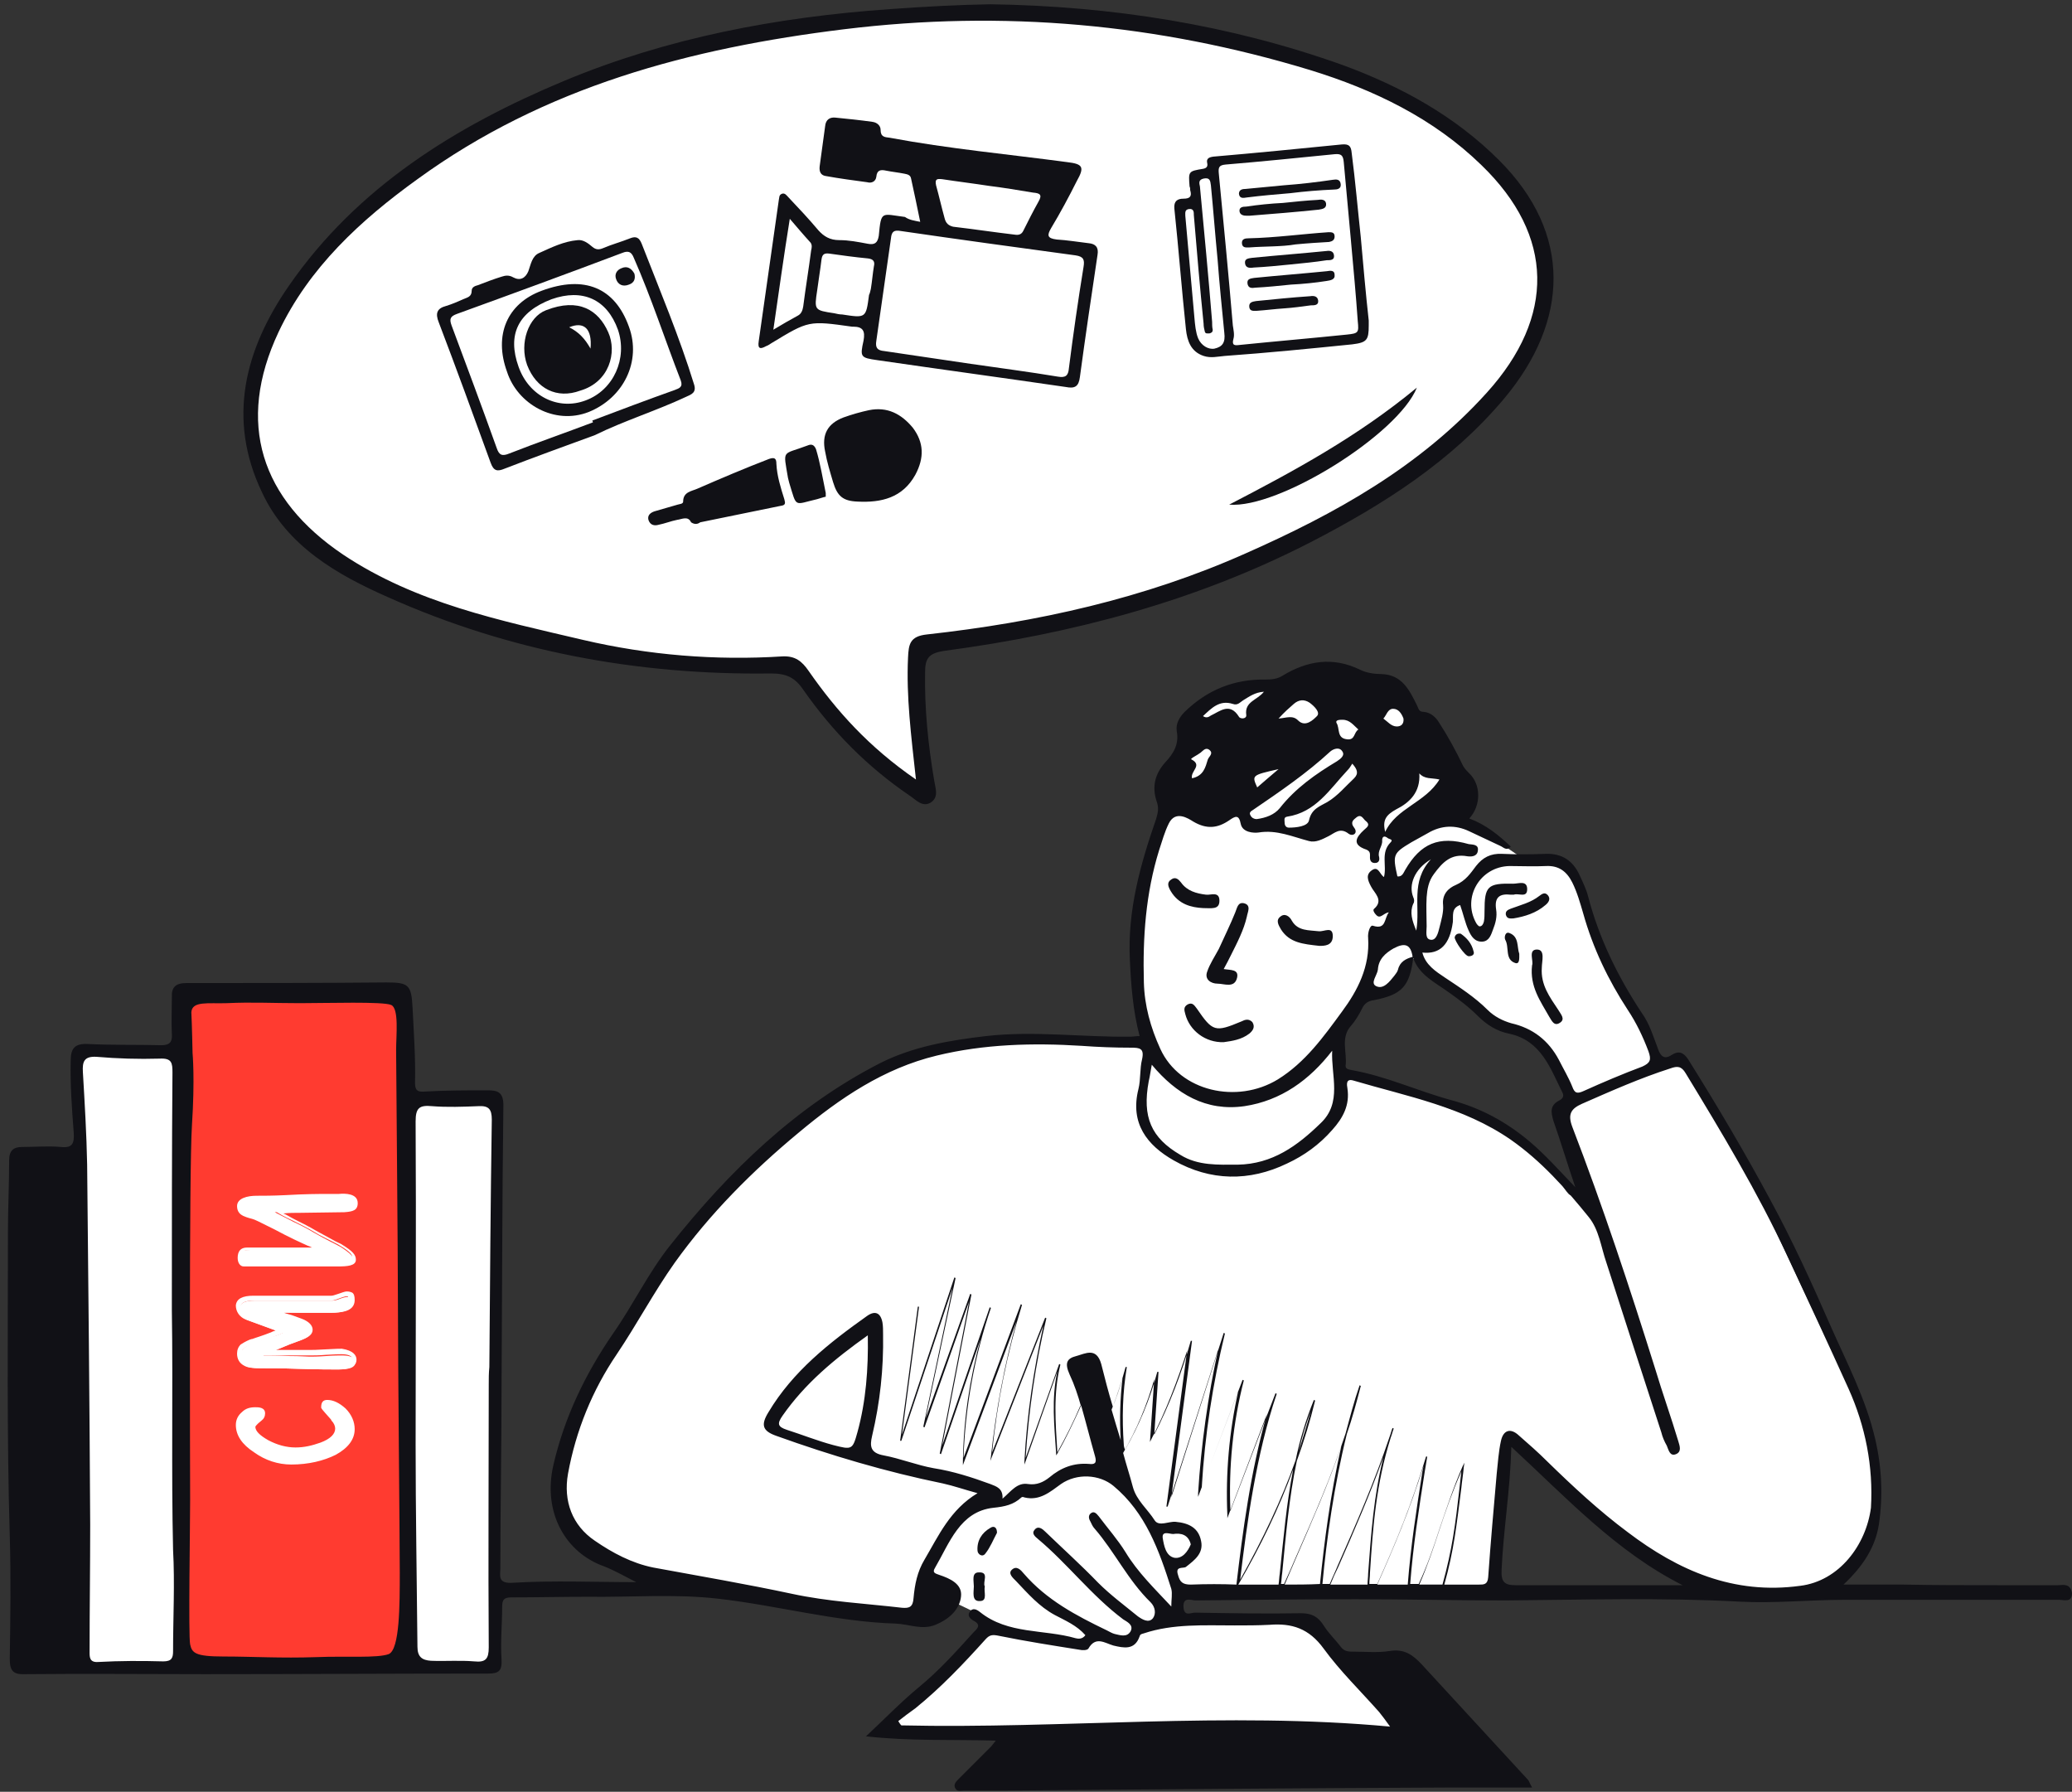
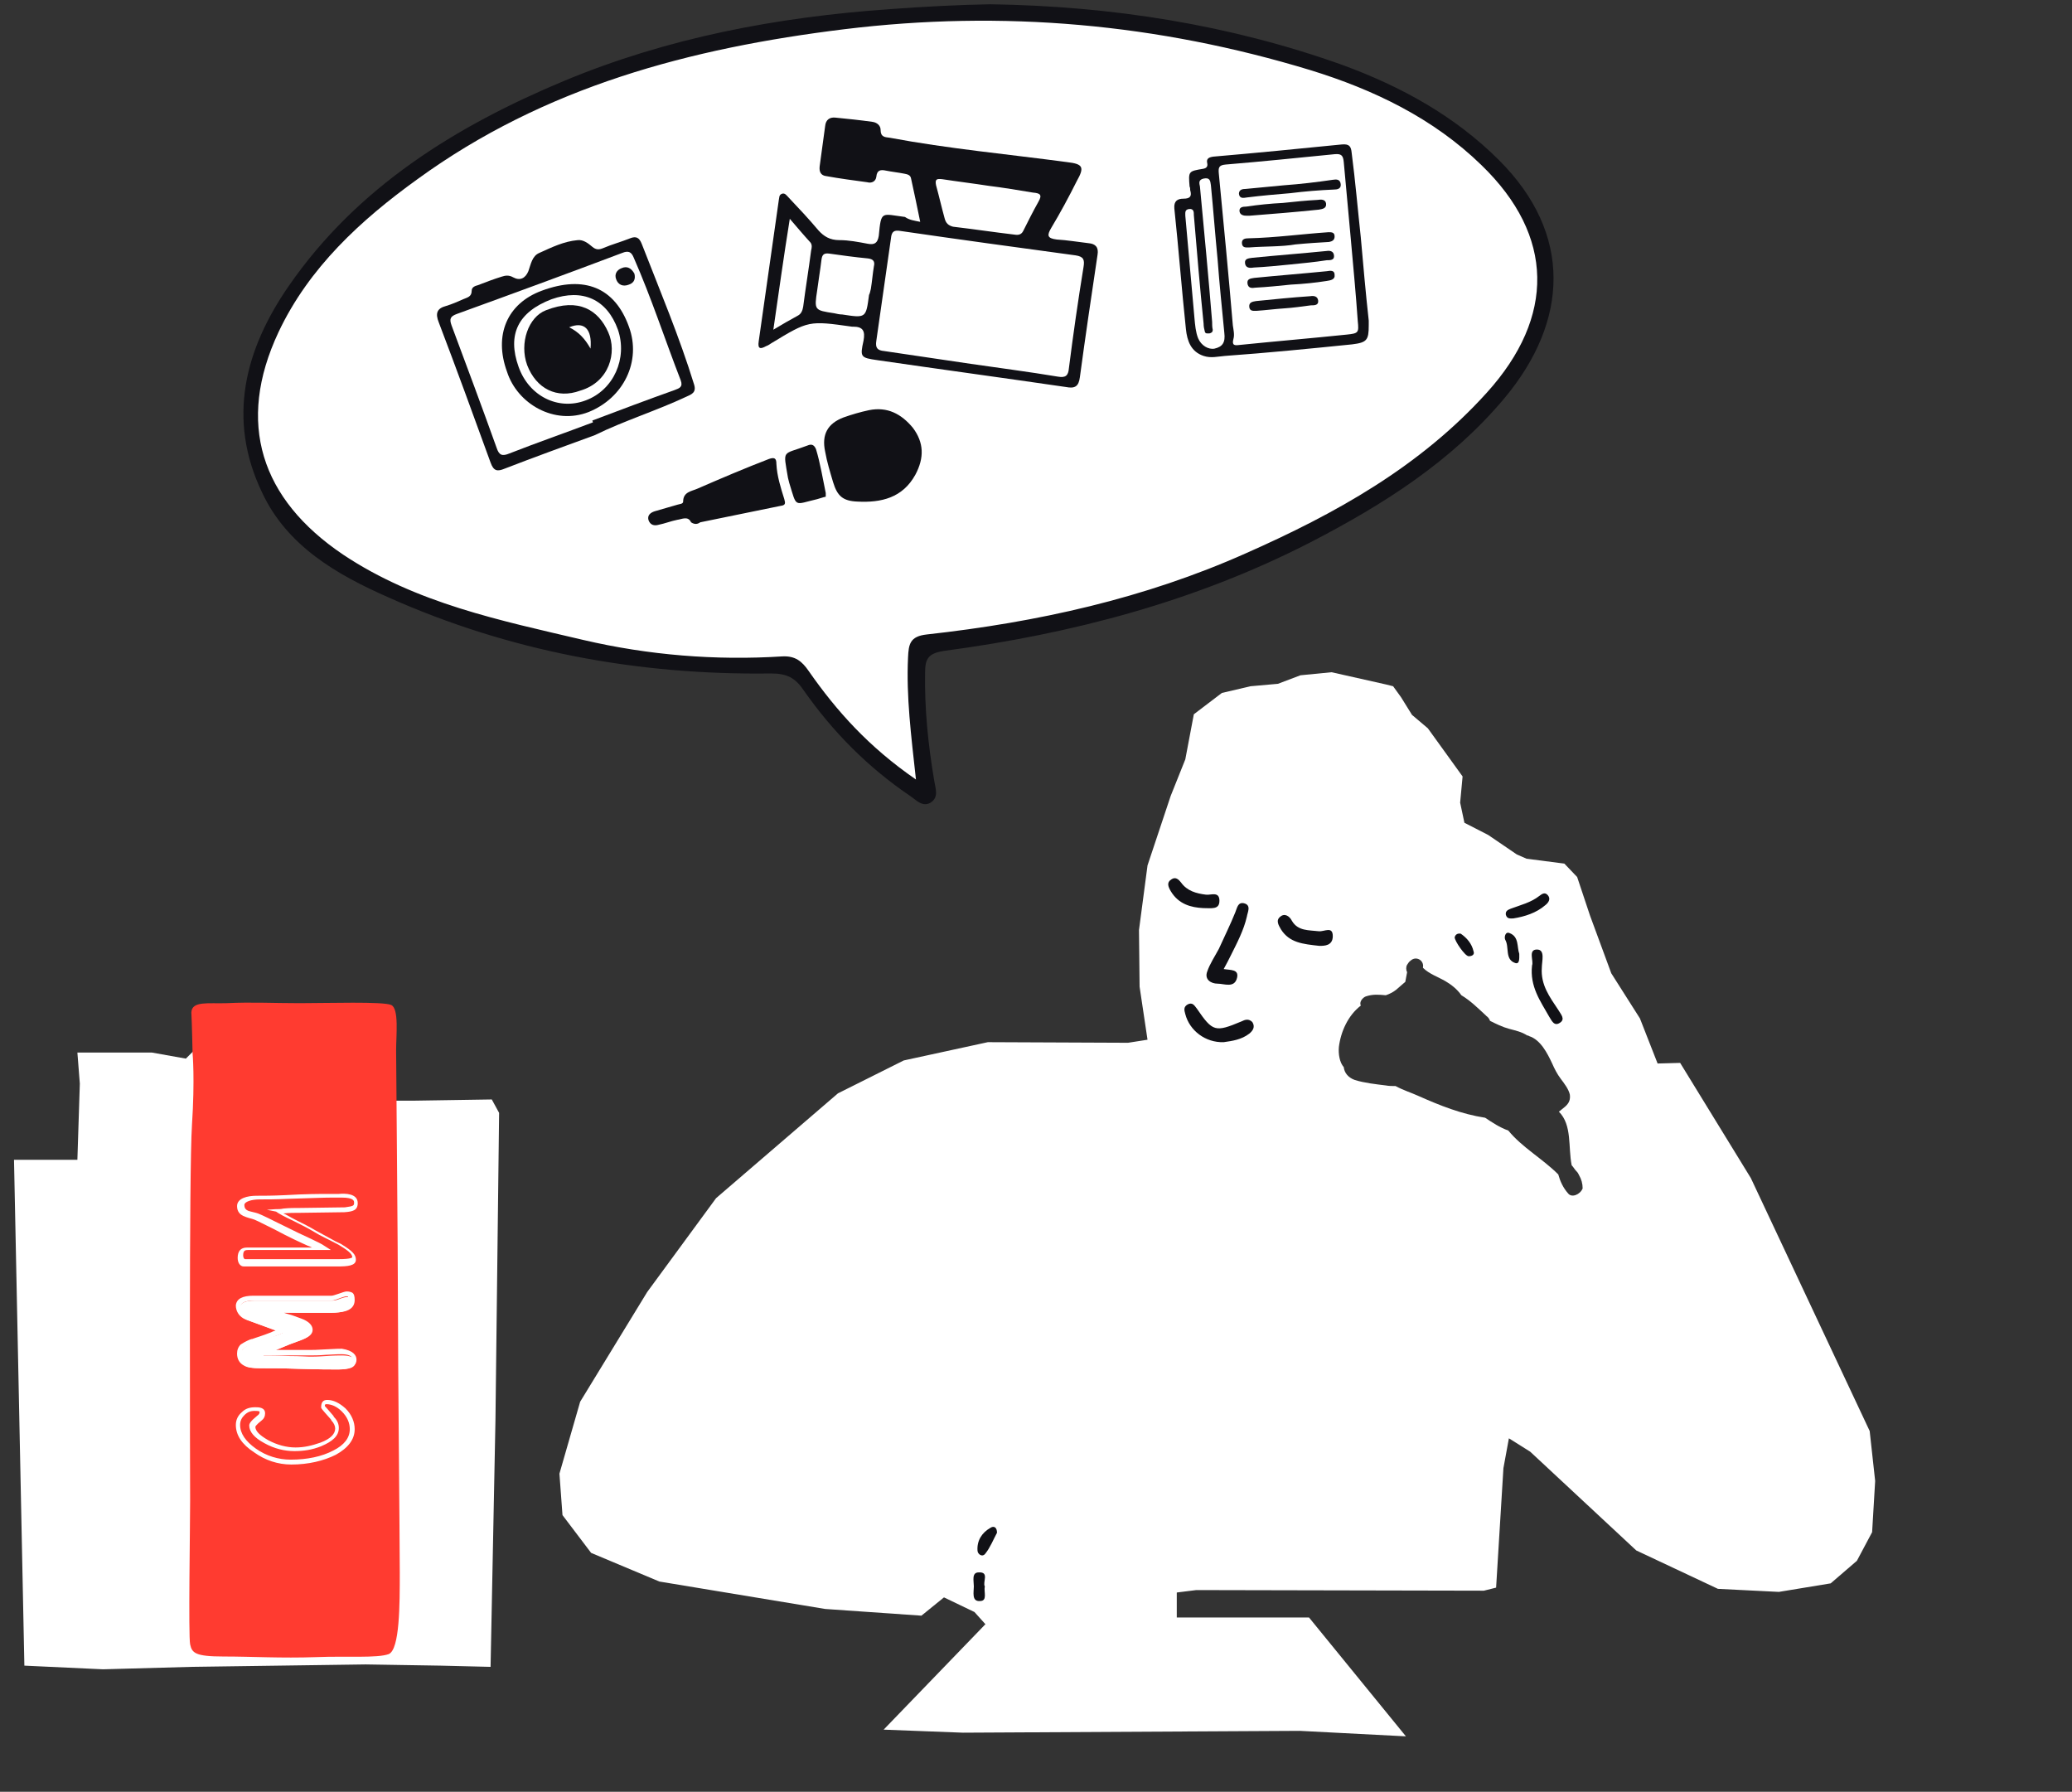
<svg xmlns="http://www.w3.org/2000/svg" height="294" viewBox="0 0 340 294" width="340">
  <rect x="0" y="0" width="340" height="294" fill="#333333" stroke="none" />
  <g fill="none" transform="translate(1)">
    <g fill="#fff">
      <path d="m129.1 3.5 18-.9 12.8-.6 18.1.4 24.9 3.9 15.4 4.7 12.8 5.8 10.8 8 6.7 8.7 3.2 5.1.6 8.1-1.6 8.5-7.3 11.2-8.5 6.9-15.4 10.9-20.5 9.6-21.9 7-23 4.1-4.4 1.4-.4 4.9.8 13.6.4 4.7-5.9-3.1-10.8-11.3-4.8-6.3-17.1-.6-18.8-2.1-21.8-5.9-15-7.5-9.5-7.5-6.1-9.5-.8-10.8 3.6-12.3 5.7-8.8 14-13.8 11.6-7.3 18.3-8.9 11.7-4.5 18.7-4.4z" />
      <path d="m1.3 190.3 1.7 83 12.9.6 14.5-.4 28.6-.4 12.3.2 8.2.2.8-40.4.6-50.5-1.2-2.2-12.8.2h-5.5l-12.6-15-15 3.8-4.3 4.3-5.6-1h-12.2l.4 5.1-.4 12.5z" />
      <path d="m305.8 234.8-19.5-41.5-11.6-18.9-3.7.1-2.9-7.4-4.7-7.4-3.5-9.5-2.1-6.3-2.1-2.2-6.2-.8-1.6-.7-4.7-3.2-3.9-2-.7-3.3.4-4.3-5.7-7.9-2.6-2.2-1.8-2.9-1.3-1.8-1.2-.3-8.9-2-5.1.5-3.7 1.4-4.5.4-4.7 1.1-4.6 3.5-1.4 7.4-2.4 6-3.8 11.4-1.4 10.6.1 9.3 1.3 8.7-3.2.5-23-.1-13.8 3-10.8 5.4-20 17.2-11.3 15.4-11 18-3.4 11.8.5 6.8 4.7 6.2 11.2 4.7 27.2 4.5 15.8 1.1 3.7-3 5 2.4 1.8 2-16.7 17.3 13 .5 55.3-.3 17.4.9-15.9-19.5h-21.7v-4.1l3.2-.4 47.2.1 2-.5 1.2-19.6.9-4.9 3.5 2.2 17.4 16.2 13.4 6.3 10 .5 8.5-1.4 4.3-3.7 2.5-4.7.5-8.4zm-49.5-39c-.8-.9-1.3-2-1.6-3.1-2.6-2.6-5.9-4.4-8.2-7.2-1.4-.5-2.6-1.3-3.8-2.1-3.9-.6-7.4-2-11-3.6-1.1-.5-2.4-.9-3.7-1.6-.5 0-1.1 0-1.6-.1-1.6-.2-3.5-.4-5.1-.9-1.1-.4-1.7-1.2-1.8-2.1-.7-.8-.9-2.2-.8-3.3.3-2.5 1.5-5.2 3.6-6.8-.3-.6.3-1.3.8-1.5 1.2-.4 2.1-.3 3.3-.2.6-.2 1.2-.5 1.7-.9s1-.9 1.5-1.3c.1-.5.2-1.1.3-1.6-.2-.3-.2-.9 0-1.2s.3-.5.6-.7c.9-.8 2.2 0 2 1.1v.1c1 1 2.5 1.5 3.7 2.2 1 .6 1.9 1.3 2.6 2.3 1.5.9 2.7 2.1 4 3.3 0 0 .1.1.1.1.3.2.5.5.6.8 1 .5 2 1 3.1 1.3s2.1.5 3 1.1c.1 0 .2 0 .3.1 1.9.6 3 2.8 3.8 4.5.4.9.8 1.7 1.4 2.5s1.3 1.7 1.5 2.6c.1.8-.1 1.4-.8 2-.4.3-.7.6-1 .8 2.2 2.2 1.5 5.8 2.1 8.8.3.3.5.7.8 1 0 0 0 0 .1.1s.2.3.3.5c.4.7.6 1.4.6 2.2-.4 1-1.8 1.6-2.4.8z" />
    </g>
    <g fill="#111116">
      <path d="m62.7 98c19.9 8.9 41 12.8 62.8 12.5 2.6 0 4 .7 5.4 2.8 4.7 6.7 10.4 12.5 17.3 17.2 1.1.7 2.1 2 3.5 1.2 1.4-.9.8-2.3.6-3.6-1-5.9-1.6-11.8-1.5-17.7 0-2.3.5-3.2 3.1-3.6 21-2.8 41.2-8.1 60.1-17.8 12-6.2 23.2-13.3 31.9-23.7 10.5-12.6 11.2-26.9-.9-39-7.3-7.3-16.1-12.1-25.6-15.6-18.7-6.7-38.1-9.7-57.9-10-5.5.1-11 .4-16.5.8-18.5 1.3-36.5 4.7-53.5 11.8-17.7 7.4-33.9 17.4-45.1 33.6-7.2 10.4-10.2 21.8-4.4 33.9 4.1 8.8 12.3 13.5 20.7 17.2zm-18-43.5c5-10.6 13.5-18.4 22.8-25.1 20.9-15.2 44.8-21.5 70-24.6 26.1-3.2 51.5-.9 76.5 6.7 10.4 3.2 20.2 7.9 28.1 15.6 12 11.6 12.1 24.9.9 37.3-11 12.2-24.9 19.9-39.6 26.4-16.6 7.4-34.2 11.3-52.3 13.3-2.8.3-3 1.6-3.1 3.8-.3 6.4.5 12.7 1.3 20-7.7-5.3-13-11.2-17.6-17.8-1.1-1.6-2.2-2.5-4.3-2.4-11 .7-22-.2-32.7-2.7-13.6-3.2-27.4-6-39.4-14-13.5-9.1-17.6-21.6-10.6-36.5z" />
-       <path d="m231.5 63.6c-9.8 8.1-20.2 13.7-30.8 19.2 8.1.7 27.7-11.5 30.8-19.2zm105.2 196.5c-3.3 0-6.6 0-9.9 0-5.1 0-10.3 0-15.4-.1-3.1 0-6.2 0-9.9 0 3.2-3 5.2-6.1 5.8-9.8.7-4.7.5-9.4-.6-14.1-1.5-6.5-4.6-12.4-7.3-18.5-3.1-7.1-6.3-14.1-10-20.9-4.2-7.8-8.7-15.4-13.4-22.9-.8-1.2-1.6-1.4-2.7-.7-1.2.8-1.8.2-2.2-.9-.8-2.1-1.4-4.2-2.7-6-3.9-5.9-7-12.2-8.8-19.1-.3-1.2-.9-2.4-1.4-3.5-1.1-2.4-2.9-3.6-5.6-3.5-2.4.1-4.8.1-7.1 0-1.9-.1-3.2.6-4.3 2-.9 1.2-1.7 2.4-3.3 3.1-1.2.5-2.3 1.5-2.1 3.3.1 1.2-.3 2.5-.6 3.7-.2.8-.5 2.1-1.4 2-1-.1-.7-1.3-.7-2.2 0-1.6-.1-3.2 0-4.8.1-1.3.3-2.6 1.2-3.8 1.4-1.9 2.8-3.4 5.5-2.9.7.1 1.6 0 1.7-.9.2-1.1-.9-1-1.5-1.1-4.9-1.4-7.9-.1-10.4 4.2-.3.5-.5 1.2-1.3 1.1-.8-3.6-.7-3.8 2.3-5.6l2.7-1.5c2.2-1.3 4.5-1.4 6.8-.3 1.7.8 3.4 1.6 5.1 2.4.5.2 1 .9 1.7.1-2-1.9-4.1-3.6-6.8-4.6 2-2.2 1.9-5.6 0-7.4-.4-.4-.7-.7-1-1.2-1.2-2.5-2.5-4.9-4-7.2-.5-.8-1.3-1.6-2.5-1.7-.8 0-.8-.5-1.1-1.1-1.2-2.4-2.4-5-5.8-5.1-1.2 0-2.5-.2-3.5-.7-4.5-2.2-8.7-1.5-12.8 1-.8.5-1.7.6-2.7.6-5.2-.1-9.6 1.7-13.3 5.3-.9.9-1.5 2-1.3 3.2.4 2.2-.6 3.7-1.9 5.1-1.7 1.9-2.2 4-1.4 6.4.4 1.1.2 1.9-.1 2.9-2.6 7.5-4.7 15-4.3 23.1.2 4.2.5 8.3 1.6 12.5-.6 0-1.1.1-1.5.1-7.9.1-15.8-1-23.7-.1-6 .7-11.9 1.7-17.3 4.4-13.9 7.1-24.9 17.8-34.5 29.9-3.6 4.5-6.1 9.8-9.4 14.5-4.6 6.7-8 13.8-9.8 21.6-1.8 7.9 2.1 14.4 8.3 16.6 1.8.7 3.5 1.7 5.3 2.6-6.8 0-13.5-.3-20.2.1-2.6.2-2.1-1.2-2.1-2.3 0-9.9.2-19.8.2-29.7.1-15.5.1-30.9.3-46.4 0-2.2-1.1-2.4-2.6-2.4-3.4 0-6.8 0-10.2.2-1.2.1-1.7-.1-1.7-1.4.1-4.1-.2-8.2-.4-12.3-.2-3.8-.6-4.2-4.3-4.2-10.9.1-21.9.1-32.8.1-1.8 0-2.5.7-2.4 2.4 0 2-.1 4 0 6 .1 1.3-.4 1.8-1.7 1.8-4-.1-8.1 0-12.1-.2-2.1-.1-2.8.7-2.8 2.7-.1 4 .2 7.9.5 11.9.1 1.7-.2 2.5-2.1 2.3-2.1-.2-4.3 0-6.4 0-1.4 0-2.1.6-2.1 2.2 0 3.9-.2 7.9-.2 11.8 0 16.6-.2 33.2.3 49.8.2 6.7.1 13.5 0 20.2 0 2 .6 2.6 2.6 2.5 9.8-.1 19.5 0 29.3 0 15.5 0 31.1-.1 46.6-.1 1.7 0 2.3-.4 2.2-2.3-.2-2.9.1-5.8.1-8.7 0-1.1.3-1.5 1.5-1.5 4.2 0 8.3-.1 12.5-.1 7.1.1 14.2-.5 21.3.3 9.8 1.1 19.4 3.8 29.3 4.1 2.2.1 4.3 1.1 6.5.2s4-2.5 4.2-4.7c.2-2-1.8-2.9-3.6-3.5-.5-.2-1.2-.3-.7-1.1 2.4-4.1 4.1-9.3 9.6-9.9 1.9-.2 3.3-.5 4.6-1.7.1-.1.3-.1.5 0 2.5.6 4.2-.9 6-2.2 2.6-1.8 6.3-1.6 8.6.3 5.3 4.4 7.5 10.6 9.5 16.9.2.8 0 1.7 0 2.9-2.8-3-5.5-5.6-7.5-8.9-1.3-2.1-2.9-3.9-4.4-5.9-.4-.5-.8-.9-1.3-.5-.4.3-.4.8-.1 1.3.2.4.4.9.7 1.2 3.3 3.8 5.5 8.5 9.2 12.1.8.8.9 1.9.4 2.6-.7.9-1.8.2-2.5-.3-2.2-1.8-4.5-3.5-6.5-5.5-2.8-2.9-5.8-5.6-8.7-8.4-.4-.4-1.2-1.1-1.8-.2-.4.5.1 1 .6 1.4 4.9 4.1 8.8 9.3 14 13.2.6.4 1.8.9 1.2 2-.6 1-1.7.6-2.6.4-.4-.1-.9-.4-1.3-.6-5-2.4-9.9-5-13.6-9.3-.5-.6-1.2-1.4-2-.6-.6.6.2 1.3.7 1.8 2 2.1 3.8 4.2 6.4 5.6 1.7.9 3.6 1.7 5 3.3-.5.7-1.2.6-1.6.5-5.2-1.5-11.1-.6-15.7-4.3-.5-.4-1.2-.8-1.7 0-.4.6.1 1.1.6 1.4 1.6.8.4 1.5-.1 2.1-2.8 3.1-5.6 6.2-8.9 8.9-2.9 2.4-5.6 5.2-8.6 8 7.2.8 14.1.5 21.3.7-.5.6-.6.8-.8 1-1.8 1.8-3.6 3.6-5.4 5.4-.4.4-.8.9-.4 1.5.3.5.9.3 1.3.3h6.2c24.4-.2 48.7-.4 73.1-.5h14c-.5-.9-.5-1.1-.7-1.3-5.8-6.3-11.6-12.6-17.4-18.9-1.5-1.6-2.9-2.6-5.3-2.2-1.9.3-4 .1-5.9.1-.8 0-1.5 0-2.1-.8-.9-1.2-2-2.2-2.8-3.5-.9-1.4-1.9-2-3.7-2-5.8.1-11.6 0-17.4-.1-.7 0-1.8.7-1.9-.9-.1-1.8 1.3-1.1 2-1.1 8.8-.1 17.6-.2 26.4-.2 8.1 0 16.3.2 24.4.2 12.8-.1 25.7-.5 38.5.2 5.7.3 11.4-.3 17.1-.3h35.3c.8 0 2.1.5 2.1-1.1-.3-1.7-1.5-1.3-2.3-1.3zm-309.3 10.8c0 1.1-.2 1.7-1.6 1.7-3.6-.1-7.1-.1-10.7.1-1.4.1-1.4-.8-1.4-1.6 0-7 .1-13.9.1-20.9-.1-19.7-.3-39.4-.5-59.1-.1-5.1-.4-10.1-.7-15.2-.1-1.7.2-2.6 2.2-2.5 3.5.3 6.9.4 10.4.3 2-.1 2.1.7 2.1 2.3-.1 12.6-.1 25.2-.1 37.8v1.2c.2 13.1-.1 26.2.2 39.3.3 5.5 0 11.1 0 16.6zm51.8-43.7c0 14.4-.1 28.7 0 43.1 0 1.9-.5 2.5-2.4 2.3-2.4-.2-4.8 0-7.1-.1-1.4-.1-2.2-.6-2.2-2.3-.1-11.1-.3-22.1-.3-33.2 0-17.7.1-35.3 0-53 0-2.2.6-2.7 2.7-2.5 2.5.2 5.1.1 7.6 0 1.7-.1 2.2.5 2.2 2.2-.2 13.5-.3 27.1-.4 40.6-.1 1-.1 1.9-.1 2.9zm158.2-75.9c.1-1-.3-2.3 1.2-2.8.5 1.4.8 2.9 1.4 4.2.4.9 1 1.9 2.3 1.8 1.1-.1 1.4-1.2 1.7-2 .4-1 .7-2.1.5-3.3-.3-2 .6-2.6 2.4-2.4h.5c.8-.3 2.2.6 2.2-.9s-1.4-.9-2.3-.9c-4.2-.1-4.7.4-4.7 4.5 0 .6 0 1.1-.1 1.7-.1.4-.3.8-.7.8-.2 0-.5-.4-.6-.6-2.3-4.2.7-9.2 5.5-9.3 2 0 4 .1 6 0 2.1-.1 3.4.9 4.3 2.7.8 1.6 1.3 3.4 1.8 5.1 1.6 5.7 4.1 10.9 7.3 15.8 1.4 2.1 2.5 4.4 3.4 6.8.5 1.4.3 1.9-1 2.5-3.2 1.2-6.5 2.6-9.6 4-1.1.5-1.5.4-1.9-.7-.6-1.5-1.5-3-2.2-4.4-1.7-3.2-4.3-5.2-7.8-6-1.4-.4-2.8-1.1-3.9-2.2-2.1-2.1-4.6-3.7-7-5.3-1.5-1-3.2-2.1-3.7-4.1 2.9.3 4.5-1.3 5-5zm16.5 32.6c1.2 3.4 2.2 6.8 3.6 10.9-2.8-2.9-4.9-5.3-7.5-7.5-3.8-3.2-8-5.5-12.9-6.8-5.5-1.5-10.6-3.9-16.2-4.9-.4-.1-1.1-.1-1.1-.7.3-2.2-.9-4.6.9-6.6.7-.8 1.3-1.8 1.8-2.8.4-.9 1.1-1.3 2-1.4 4.5-.9 5.8-2.2 6.4-6.9 1 2.8 3.6 4 5.8 5.6 1.7 1.2 3.3 2.4 4.8 3.9 1.4 1.4 3.1 2.5 5.1 2.9 5.3 1.1 6.8 5.7 8.8 9.7.3.6 0 1-.6 1.3-1.5.8-1.3 1.9-.9 3.3zm-23-36.7c-.8-2 .2-4.6 2.9-6.2-3.4 3.7-1.7 7.7-2.4 11.7-.7-1.7-1.1-3-.5-4.4.2-.3.2-.7 0-1.1zm-.1 9.8c-1.1.3-2.1.8-2.4 2.1-.1.4-.4.7-.6 1-.8 1-1.8 2.3-3 1.7-1-.5.2-1.8.3-2.7.1-1.7 1.2-2.7 2.6-3.5 1.9-1 2.8-.6 3.1 1.4zm1.1-30.1c.9 1 2 .7 3.3 1-2.3 3.8-7.1 4.7-8.9 8.6-.5-2 .2-2.8 1.8-3.7 2.2-1.1 4-2.8 3.8-5.9zm-4.3-10.6c.9 0 1.4.8 1.7 1.6.1.9-.4 1.3-1.1 1.3-.9 0-1.5-.8-2.2-1.3.5-.5.7-1.6 1.6-1.6zm-8.3 1.8c1.2 0 1.8.9 2.6 1.6-.8.5-.5 1.8-1.9 1.6-1.7-.2-1.1-1.8-1.7-2.7-.2-.5.6-.5 1-.5zm1.9 9.6c-1.4 1.3-2.7 2.9-4.4 3.9-1.2.7-2.6 1.1-3 3-.2 1-2.1 1.2-3.3 1.2-.5 0-.7-.4-.7-.8s-.2-.9.4-1c4.7-.7 7-4.5 9.9-7.6.3-.3.5-.6.8-1.1.8.9 1.1 1.6.3 2.4zm-3.9-4.4c.6-.5 1.5-.7 1.9-.1.6.7-.2 1.3-.8 1.7-3.5 2.1-6.8 4.4-9.4 7.7-.9 1.1-2.3 1.6-3.8 1.8-.4 0-.8-.2-1-.6-.3-.5.1-.7.4-.9 4.4-3 8.8-6 12.7-9.6zm-6-7.8c.8-.7 1.7-.8 2.6-.2.8.6 1.8 1.6 1.2 2.2s-1.9 1.9-3.1.7c-.9-.9-1.9-.4-3.2-.3 1-1.1 1.7-1.7 2.5-2.4zm-2.5 10.7c-1.5 1.3-2.5 2.1-3.5 3-.9-2-.9-2 3.5-3zm-7.5-10.7c.8.3 1.2-.3 1.7-.6 1-.6 1.9-1.3 3.4-1.4-1.1 1.4-3.2 1.6-2.9 3.8.1.7-1 .7-1.2.3-1.5-2.4-3.1-.9-4.6-.2-.3.2-.7.5-1.3.1 1.4-1.3 2.7-2.7 4.9-2zm-5.3 8c.4-.3.8-.9 1.4-.5.8.6 0 1.1-.2 1.6-.4 1.3-.7 2.7-2.6 3.1-.3-1.2 1.8-2.1-.1-3.1-.3-.1 1-.7 1.5-1.1zm-6.8 16c.5-1.5.9-3 1.6-4.4 1.1-2.2 3.2-.8 4-.3 2.2 1.3 4 1.1 5.9-.2 1-.7 1.6-1 1.9.6.3 1.4 2.1 1.5 2.9 1.4 3-.5 5.6.7 8.3 1.4 1.1.3 2.2-.3 3.2-.8s1.9-1.5 3.3-.4c.7.5 1.6-.1.9-1s-.1-1.3.4-1.7c.8-.6 1.1.3 1.5.6.9.7.1 1.1-.3 1.5-1.3 1.2-2 2.4.4 3.2.7.3.6.7.6 1.3 0 .5.2.9.8.9.7 0 .8-.5.7-1-.3-1 .6-1.8.5-2.7 0-.7.4-.8.9-.4.2.2 1 .2.5.7-1.7 1.7-.6 3.8-1.1 5.7-.7-.4-.9-1.9-2-1.1-1 .7-.7 1.6-.1 2.7.5 1 2.1 2.2.5 3.6-.3.2 0 .7.3 1 .7.8 1.2-.3 2.1-.4-.8 1-.4 2.9-2.6 2.2-.5-.2-.9 1.2-.8 2 .3 4.7-1.7 8.6-4.3 12.1-3 4.1-6 8.3-10.5 11.1-6.7 4.1-16.1 2-19.3-5-1.6-3.5-2.6-7.1-2.7-10.9-.2-7.4.3-14.6 2.5-21.7zm26.5 44.8c-3.8 3.7-7.9 6.7-13.6 6.8-3.2 0-6.5.2-9.4-1.6-4.8-2.8-6.3-6.2-5.2-12.1.2-.8.3-1.7.5-2.7 4 4.8 8.9 7.7 15.2 6.8 6-.9 10.7-4.3 14.4-9.1-.2 4.1 1.7 8.5-1.9 11.9zm-34.3 47c.7-1.7 1.3-3.4 1.8-5.2-.4 3.4-.5 6.8-.3 10.2-.5-1.6-1-3.3-1.5-5zm8.4 21.1c-.2-1.3 1.1-.7 1.7-.7 1.3-.2 2.5.1 2.9 1.7-.5 1.2-1.4 2.4-2.7 2.2-1.4-.3-1.7-2-1.9-3.2zm11.8 14.3c1.9 0 3.8 0 5.7-.1 3.7-.3 6.5.6 8.9 3.9 2.7 3.7 6 6.9 9.1 10.4.5.6 1 1.3 1.8 2.4-27-2.5-53.6.4-80.2-.2-.2-.2-.3-.4-.5-.7.9-.7 1.8-1.4 2.8-2.1 4.2-3.4 7.9-7.3 11.5-11.3.7-.8 1.2-.8 2.2-.6 4.4.9 8.9 1.6 13.3 2.3.4.1 1.2.1 1.4-.2 1.2-2.1 2.7-.9 4.1-.5 1.7.4 3.5.8 4.3-1.5.1-.4.4-.4.7-.5 4.8-1.6 9.9-1.3 14.9-1.3zm-7.2-6.7c-1.3 0-1.8-.4-2.1-1.6-.5-1.5.9-1 1.3-1.3 1.4-1.1 2.9-2.2 2.5-4.2-.4-2.2-2-3-4.2-3.2-1.1-.1-2.7.8-3.4-.2-1.2-1.9-3-3.3-3.6-5.5-.5-1.9-1.1-3.7-1.6-5.6 2.2-3.8 3.9-7.8 5.1-12.1l-.7 10.3.2-.4c2.4-4.6 4.3-9.6 5.9-14.6l-3.4 25.6h.2l8.3-25.8c-1.7 7.7-2.8 15.7-3.3 23.6v.6l6.6-17.4c-1.5 6.7-2.1 13.5-1.8 20.4v.5l6.5-17.1c-2.7 9.4-4 19.5-5 27.9v.1c-2.4-.1-4.9-.1-7.5 0zm7.8 0c3.7-6.4 6.7-12.6 9-18.9-1.1 5.6-1.6 11.4-2.2 17.1-.1.6-.1 1.2-.2 1.8-.7 0-1.4 0-2.1 0-1.4 0-2.9 0-4.5 0zm7.6 0c.6-1.4 1.2-2.8 1.8-4.2 2.6-6 5.3-12.1 7.5-18.5-1.8 7.9-2.8 15.7-3.5 22.6-1.9.1-3.8.1-5.8.1zm7.5 0c.4-1 .8-1.9 1.3-2.9 2.6-5.9 5.2-11.9 7.4-18-1.6 6.5-2 12.4-2.5 19.1 0 .6-.1 1.2-.1 1.8-2.1 0-4.1 0-6.1 0zm7.7 0c2.9-6.5 5.3-12.2 7.6-19.5l-.2 1c-1 6.4-1.9 12.1-2.4 18.5-1.6 0-3.3 0-5 0zm6.9 0c1.3-3 2.3-5.9 3.3-9 1-3 2.1-6.2 3.6-9.6-.1 1-.2 1.9-.3 2.7-.7 6.2-1.2 10.1-2.8 15.9-1.1 0-2.2 0-3.3 0-.2 0-.4 0-.5 0zm15.8.1c-1.8 0-2.4-.5-2.3-2.5.3-6.6 1.4-13 1.6-20.2 9.1 8.4 17.2 17.2 28.1 22.7-9.1 0-18.3 0-27.4 0zm46.7.1c-10.9 1.5-20-2.5-28.3-8.8-4.7-3.5-9-7.5-13.2-11.6-1.5-1.5-3.1-2.9-4.7-4.3-1.3-1.2-2.5-.9-2.9.9s-.5 3.6-.7 5.4c-.5 5.7-1 11.3-1.4 17-.1 1.2-.7 1.2-1.5 1.2-1.9 0-3.8 0-5.7 0 1.6-5.7 2-9.7 2.8-15.9.1-1.1.3-2.2.4-3.4l.1-.7-.3.6c-1.6 3.7-2.7 7.1-3.8 10.3-1 3.1-2 6-3.4 9-.5 0-.9 0-1.4 0 .5-6.4 1.4-12.1 2.4-18.5l.4-2.4h-.2c-2.4 8-4.9 14-8 20.9-.4 0-.8 0-1.3 0 0-.6.1-1.2.1-1.8.5-7.8 1-14.5 3.4-22.2.2-.5.3-1 .5-1.5l-.2-.1c-.2.5-.3 1-.5 1.5-2.4 7.2-5.5 14.3-8.5 21.1-.4 1-.9 2-1.3 3-.4 0-.8 0-1.2 0 .7-7.5 1.9-16.1 4-24.6.9-2.6 1.6-5.2 2.3-7.9l-.2-.1c-.9 2.6-1.6 5.3-2.3 7.9-2.3 7-5.3 13.8-8.2 20.4-.6 1.4-1.2 2.8-1.9 4.3-.2 0-.3 0-.5 0 .1-.6.1-1.2.2-1.8.6-6.1 1.1-12.3 2.4-18.4 1.2-3.3 2.2-6.6 3-9.9l-.2-.1c-1.3 3.2-2.3 6.5-3 9.9-2.3 6.5-5.4 13-9.1 19.6 1.1-9.2 2.6-20.5 6-30.5l-.2-.1-7.4 19.3c-.3-7.2.4-14.4 2.2-21.4l-.2-.1-6.7 17.6c.5-8.5 1.8-17 3.8-25.2l-.2-.1-8.6 27 3.4-25.7h-.2c-1.5 5.3-3.5 10.5-6 15.4l.7-10.3h-.2c-1.2 4.5-3 8.8-5.3 12.8-.1-.3-.2-.6-.2-.9-.3-4.3-.2-8.5.5-12.7h-.2c-.6 2.2-1.3 4.4-2.1 6.5-.7-2.3-1.3-4.6-1.9-7-.8-2.8-2.6-1.7-4.1-1.3-1.6.4-1.9 1.2-1.1 3 .8 1.7 1.4 3.5 1.9 5.3 0 0-.1-.1-.1-.2-1.1 2.6-2.4 5.2-3.8 7.7-.3-5-.7-9.6.5-14.4l-.2-.1-5.5 15.4c.5-7.7 1.6-15.4 3.4-22.9l-.2-.1-8.7 22.1c.8-8.2 2.5-16.4 4.9-24.2l-.2-.1-9.4 25.2c.3-8.4 1.8-16.7 4.5-24.6l-.2-.1-7.8 22.7 4.8-24.8-.2-.1-7.3 20.4 4.9-23-.2-.1-8.6 25.8 2.8-21h-.2l-2.9 22h.2l8.4-25.1-4.8 22.8.2.1 7.3-20.6-4.8 24.9.2.1 6.5-18.9c-1.8 6.5-2.8 13.3-2.9 20.1v.6l8.8-23.6c-2 7.2-3.4 14.7-4.2 22.2l-.1.7 8.7-22.2c-1.6 7.3-2.7 14.7-3.1 22.2v.6l5.4-15.3c-1 4.5-.5 8.9-.2 13.5v.3l.2-.3c1.4-2.5 2.7-5.2 3.9-7.9.8 2.8 1.5 5.6 2.3 8.4.3 1.1-.1 1.3-1 1.2-2.5-.2-4.6.6-6.5 2.2-1 .8-2.1 1.3-3.5 1.1-1.8-.3-2.8 1.2-4.2 2.4.1-1.7-1-2-2-2.4-3-1.1-6.1-2.1-9.3-2.6-2.8-.5-5.5-1.6-8.2-2.1-2.2-.4-2.3-1.5-1.9-3.2 1.3-5.5 1.9-11 1.8-16.7 0-.6 0-1.3-.1-1.9-.3-1.6-1.2-2-2.5-1.1-6.2 4.4-12.2 9.1-16.2 15.8-1.3 2.1-1 3.1 1.3 3.9 8.9 3.2 18 5.9 27.3 7.8 1.8.4 3.5 1 5.7 1.6-4.5 2.7-6.4 7-8.7 10.9-1.2 2-1.6 4.1-1.8 6.3-.1 1.5-.7 1.7-1.9 1.6-6-.7-12.1-1-18.1-2.3-7.5-1.6-15.1-2.9-22.7-4.3-3.5-.7-6.7-2.4-9.6-4.4-3.7-2.5-5.2-6.5-4.4-11 1.3-7.1 4-13.7 8-19.6 3.3-4.9 6.1-10.2 9.5-15 5.8-8.1 12.8-15.1 20.4-21.4 6.7-5.6 13.9-10.5 22.6-12.6 7.8-1.9 15.8-2.1 23.8-1.6 2.7.2 5.4.3 8.1.3 1.4 0 2.2.1 1.8 1.9-.4 1.6-.2 3.3-.6 4.9-1.4 5.6 1.4 9.2 5.8 11.7 6 3.4 12.4 3.5 18.6.5 2.8-1.3 5.3-3.1 7.4-5.5 1.8-2 2.9-4.1 2.5-6.8-.1-.6-.3-1.7 1-1.3 8.8 2.6 18 4.3 25.8 9.7 5 3.5 9 8 12.8 12.7 1.7 2.1 2 4.9 2.9 7.5 3 9.3 6 18.6 9 27.8.2.8.5 1.5.9 2.2.3.7.5 1.8 1.5 1.4s.6-1.4.4-2.1c-1.2-4-2.6-7.9-3.8-11.9-4.2-13.4-8.6-26.7-13.6-39.7-.8-2.1-.2-3 1.6-3.8 4.8-2.1 9.5-4.2 14.5-5.8 1.1-.4 1.8-.4 2.5.8 5.9 9.7 11.8 19.5 16.6 29.8 3.4 7.3 6.8 14.6 10.1 21.9 2.8 6.2 4.1 12.8 3.7 19.6-.8 6.1-5.2 12-11.6 12.8zm-82.3-22c.5-2.3 1.2-4.5 2-6.7-.6 2.2-1.3 4.4-2 6.7zm-72.4-3.2c-.8 2.9-.9 2.9-4 2.1-2.6-.7-5.1-1.7-7.6-2.5-1.5-.5-1.6-1-.7-2.3 3.7-5.3 8.5-9.3 14-13.2.1 5.5-.3 10.8-1.7 15.9z" />
      <path d="m158.8 260.3c0 .9-.4 2.5 1 2.4 1.3 0 .6-1.5.8-2.4-.4-.7.8-2.4-1-2.3-1.2 0-.8 1.4-.8 2.3zm1.9-5.4c.8-1 1.3-2.3 1.9-3.4 0-.9-.5-1.2-1.1-.8-1.4.8-2.2 2.1-2.1 3.7 0 .6.8 1.2 1.3.5zm36.4-95.5c-.5 1.3.6 2 1.7 2s2.8.8 3.2-1c.3-1.4-1.1-1.2-2.2-1.4.5-.9.8-1.5 1.2-2.3 1-2 2.1-4.1 2.6-6.3.1-.7.8-1.9-.5-2.2-1-.2-1.1.8-1.4 1.5-.8 2-1.8 4-2.7 6-.7 1.3-1.5 2.5-1.9 3.7zm5.6 8.2c-4.3 1.8-4.7 1.7-7.3-2.1-.4-.5-.7-1.1-1.5-.7-.7.4-.6.9-.4 1.6.7 2.7 3.3 4.7 6.3 4.6 1.4-.2 2.9-.4 4.2-1.4.6-.5 1-1.1.5-1.9-.6-.6-1.2-.4-1.8-.1zm12.8-12.4c.8 0 2.2 0 2.2-1.6 0-1.7-1.4-.7-2.3-.8-1.6-.2-3.4 0-4.4-1.7-.4-.8-1.2-1.3-1.9-.7-.8.6-.3 1.4.1 2.1 1.4 2.2 3.6 2.4 6.3 2.7zm-19.1-6.2c1.4 0 2.7.3 2.7-1.2 0-1.6-1.4-.9-2.2-1-1.6-.2-3.1-.6-4.1-2-.4-.5-.9-1-1.6-.5-.8.5-.5 1.2-.1 1.9 1.3 2.2 3.4 2.7 5.3 2.8zm55.6 9.8c0-1.1.6-3-.8-3-1.5 0-.5 1.9-.8 2.6-.4 3.5 1.4 5.9 2.8 8.4.4.6.8 1.7 1.8 1 .9-.6.1-1.4-.3-2.1-1.4-2.1-2.9-4.1-2.7-6.9zm-4.7-8.1c1.9-.3 3.8-.9 5.3-2.2.5-.4.9-1 .4-1.6s-1-.2-1.4.1c-1.4 1.1-3.1 1.5-4.7 2.1-.5.2-.9.4-.8 1 .2.7.7.6 1.2.6zm.3 7.3c.8.3.7-.8.7-1.5-.4-1.1 0-2.8-1.6-3.4-.7-.3-.9.7-.7 1.1.7 1.2-.1 3.2 1.6 3.8zm-7.6-1.1c.6 0 1-.3.8-.8-.3-1.3-1.1-2.2-2.1-2.9-.6-.1-.9.2-1 .6 0 .6 1.7 3.1 2.3 3.1z" />
    </g>
    <path d="m30.6 172.8s.4 4.2-.1 11.8-.3 57.3-.3 61.5-.3 22.3 0 23.7.8 2 5.5 2 9.4.3 15.2.1c5-.2 10 .2 11.9-.5 1.8-.8 1.8-8.1 1.8-13.4s-.3-34.4-.3-43.4-.3-40-.3-42.3c0-2.4.5-6.8-.8-7.4s-10.5-.3-15-.3-7.8-.2-12 0c-3 .1-5.7-.4-5.8 1.5.1 1.9.2 6.7.2 6.7z" fill="#ff3b30" />
    <g fill="#fff" transform="translate(37 195)">
      <g transform="translate(0 34)">
-         <path d="m18.4 2.3c.9 1 1.4 2 1.4 3.2 0 1.6-1 2.9-2.9 3.9-2 1-4.3 1.5-7.2 1.5-2.1 0-4.1-.6-5.9-1.9-1.9-1.3-2.8-2.7-2.8-4.2 0-.7.3-1.3.9-1.8s1.2-.8 2-.8c.7 0 1.2.1 1.2.6 0 .4-.2.6-.5.9-.8.6-1.2 1-1.2 1.3 0 .9.8 1.7 2.3 2.5 1.6.8 3.1 1.2 4.7 1.2 1.5 0 2.9-.3 4.3-.8 1.8-.7 2.6-1.5 2.6-2.6 0-.5-.2-1-.7-1.6-1.1-1.2-1.7-1.8-1.7-1.9 0-.6.2-.8.7-.8 1 0 1.9.5 2.8 1.3z" />
        <path d="m20.2 5.5c0 1.7-1.1 3.1-3.1 4.2-2 1-4.5 1.6-7.3 1.6-2.2 0-4.3-.7-6.1-2-2-1.3-3-2.8-3-4.5 0-.9.4-1.6 1-2.1.6-.6 1.3-.8 2.2-.8.5 0 1.6 0 1.6 1 0 .5-.2.9-.6 1.2-.9.7-1 1-1 1 0 .7.7 1.4 2.1 2.2 1.5.8 3 1.2 4.5 1.2 1.4 0 2.7-.3 4.1-.8 1.6-.6 2.4-1.4 2.4-2.3 0-.4-.2-.9-.6-1.3l-.1-.2c-1.6-1.8-1.6-1.8-1.6-2 0-.8.3-1.2 1-1.2 1 0 2 .5 3 1.4 1 1 1.5 2.2 1.5 3.4zm-18.8-.7c0 1.4.9 2.7 2.6 3.9s3.7 1.8 5.7 1.8c2.7 0 5.1-.5 7-1.5 1.8-.9 2.7-2.1 2.7-3.5 0-1-.4-2-1.3-2.9-.8-.8-1.7-1.2-2.5-1.2-.2 0-.3 0-.3.3.2.2.7.8 1.4 1.6l.1.2c.6.6.8 1.2.8 1.8 0 1.3-1 2.2-2.9 3-1.5.6-2.9.8-4.4.8-1.6 0-3.3-.4-4.9-1.3-1.7-.9-2.5-1.9-2.5-2.9 0-.3.2-.7 1.3-1.6.3-.2.4-.4.4-.6 0-.1 0-.2-.8-.2-.7 0-1.2.2-1.7.7-.4.4-.7.9-.7 1.6z" />
      </g>
      <g transform="translate(0 16)">
        <path d="m19.5 1.6c.2.2.3.5.3 1 0 .7-.4 1.2-1.2 1.5-.6.2-1.4.3-2.4.3-1.4 0-3 0-4.8 0l-5-.1c1.5.6 2.7 1 3.6 1.3 1 .4 1.7.6 2 .8.6.3.9.7.9 1.2s-.5.9-1.5 1.3l-1.9.7-4.3 1.8c1 0 2.4 0 4.3.1 1.8 0 2.9.1 3.3.1.5 0 1.3 0 2.7-.1 1.3-.1 2.2-.1 2.6-.1 1.3 0 2.2.3 2.2 1.1 0 1-1.2 1.2-2.9 1.2-1.2 0-3.2 0-6.2-.1-2.9-.1-5-.1-6.4-.1-1.1 0-1.9-.1-2.3-.3-.6-.3-1-.9-1-1.7 0-.5.1-.9.4-1.2.2-.2.7-.5 1.4-.8.2-.1 1.4-.5 3.5-1.2.7-.2 1.2-.4 1.6-.6l-5.8-2.1c-.9-.4-1.3-1.2-1.3-2 .1-.8.9-1.2 2.5-1.2h3.2 3.8 2.9 2.9c.3 0 .7-.1 1.2-.3s1-.3 1.3-.3c.1-.4.3-.3.4-.2z" />
        <path d="m20.5 12.1c0 1.6-2.3 1.6-3.3 1.6-.9 0-2.8 0-6.2-.1-2.5-.1-4.8-.1-6.4-.1-1.1 0-2-.1-2.5-.4-.8-.4-1.2-1.1-1.2-2 0-.6.2-1.1.6-1.5.3-.2.8-.5 1.5-.8.1 0 .2-.1.4-.1.5-.2 1.6-.5 3.1-1.1l.2-.1c.2-.1.4-.1.5-.2l-4.9-1.8c-1-.4-1.6-1.3-1.6-2.3.1-1.1 1.1-1.6 2.9-1.6h3.2 3.8 2.9 2.9c.2 0 .5-.1 1.1-.3s1.1-.4 1.4-.4c.4 0 .7.1.9.2.3.2.4.6.4 1.2s-.2 1.4-1.4 1.8c-.6.2-1.5.3-2.5.3-1.4 0-3 0-4.8 0h-2.9c.5.2 1.1.3 1.6.5 1.1.4 1.7.6 2 .8.7.4 1.1.9 1.1 1.5 0 .7-.6 1.2-1.7 1.6l-1.9.7-2.5 1h1.2 1.3 2.2 1c.3 0 1.1 0 2.6-.1 1.6-.1 2.4-.1 2.6-.1 1.9.3 2.4 1.1 2.4 1.8zm-18.8-1c0 .7.2 1.1.7 1.3.3.1.9.3 2.2.3 1.6 0 3.9 0 6.4.1s4.7.1 6.2.1c2.3 0 2.6-.5 2.6-.9 0-.5-.6-.8-1.8-.8-.2 0-.9 0-2.5.1-1.1.1-2.1.1-2.7.1-.2 0-.5 0-1 0s-1.3 0-2.2 0h-1.3c-1.2 0-2.3 0-3 0h-1.9l6-2.5 1.9-.7c.8-.3 1.2-.6 1.2-.9s-.2-.6-.7-.8c-.3-.1-.9-.4-1.9-.7-1.2-.3-2.4-.8-3.6-1.3l-1.8-.7 7 .1h4.8c.9 0 1.7-.1 2.3-.3s.9-.6.9-1.1-.1-.6-.1-.7c0 0-.2-.1-.5-.1-.2 0-.6.1-1.1.3-.6.2-1 .4-1.4.4-.6 0-1.5 0-2.9 0-1.3 0-2.3 0-2.9 0-.9 0-2.2 0-3.8 0s-2.6 0-3.2 0c-.9 0-2 .2-2.1.9 0 .5.3 1.3 1.1 1.6l6.6 2.4-.7.4c-.4.2-.9.4-1.5.6l-.2.1c-1.5.5-2.6.9-3.1 1.1-.2.1-.3.1-.4.1-.7.3-1.1.5-1.3.7-.2.1-.3.3-.3.8z" />
      </g>
-       <path d="m2.1 12.4c-.4 0-.7-.5-.7-1 0-1 .4-1.3 1.2-1.3 1 0 3.2-.1 4.6-.1h7.7c-.9-.6-2.6-1.2-7.5-3.7-2.8-1.4-3.3-1.6-3.7-1.7-.8-.2-1.3-.4-1.5-.4-.5-.2-.7-.6-.7-1.3 0-.9 1.4-1.3 2.9-1.3 1.3 0 2.9-.1 4.8-.1 3.4-.2 5.7-.2 7.1-.2.2 0 1.2-.1 1.7-.1 1.5 0 2.4.3 2.4 1.2 0 .8-.4 1-1.9 1.2l-7.2.1c-1.5 0-2.4.1-4.2.2.4.2 1.3.7 3.1 1.6 1.5.7 2.4 1.2 3.4 1.8 1.7 1 4 2.1 4.3 2.3 1.7 1.1 2.1 1.6 2.1 2.2s-.9.7-2.6.7c-6.9 0-7.6.1-8.6.1h-3.7-3z" />
      <path d="m20.7 2.4c0 1.2-.8 1.4-2.2 1.5l-7.2.1c-1.1 0-1.8 0-2.8.1.5.2 1.1.6 1.9 1 1.4.7 2.4 1.2 3.4 1.8 1.1.6 2.4 1.3 3.3 1.8.6.3.9.4 1 .5 1.8 1.1 2.3 1.7 2.3 2.5 0 1-1.4 1.1-3 1.1-4.6 0-6.5 0-7.5 0-.5 0-.8 0-1.1 0h-6.8c-.6 0-1-.6-1-1.4 0-1.1.5-1.7 1.5-1.7h1.9 2.7 4 2.1c-.2-.1-.4-.2-.7-.3-1.1-.5-2.9-1.3-5.5-2.7-2.6-1.3-3.2-1.6-3.6-1.7-.8-.2-1.3-.4-1.5-.5-.4-.2-1-.6-1-1.6 0-1.3 1.7-1.7 3.2-1.7 1.1 0 2.6 0 4.7-.1 3.4-.2 5.7-.2 7.1-.2h.6 1.1c1-.1 3.1-.1 3.1 1.5zm-14.9 1.1 1.4-.1c.5 0 .9 0 1.3-.1 1-.1 1.8-.1 2.9-.1l7.2-.1c1.5-.2 1.5-.3 1.5-.8 0-.2 0-.8-2-.8-.2 0-.7 0-1 0s-.5 0-.6 0c-1.4 0-3.7.1-7.1.2-2.2.1-3.6.1-4.8.1-1.4 0-2.5.4-2.5.9 0 .6.3.8.5.9.1.1.6.2 1.4.4.4.1.9.3 3.7 1.7 2.6 1.3 4.3 2.1 5.4 2.6 1 .5 1.7.8 2.1 1.1l1.1.7h-1.3c-1.2 0-2.4 0-3.7 0s-2.6 0-4 0c-.8 0-1.8 0-2.7 0-.8 0-1.5 0-1.9 0-.5 0-.8.1-.8.9 0 .4.2.6.3.6h6.8 1.1 7.5c2.1 0 2.2-.3 2.2-.3 0-.4-.3-.9-2-1.9-.1-.1-.5-.3-.9-.5-.9-.5-2.3-1.1-3.4-1.8-1-.6-2-1.1-3.4-1.8-1.5-.7-2.4-1.2-2.8-1.5z" />
    </g>
    <g transform="translate(123 19)">
-       <path d="m21.9 17.5 13.1 2 16.9 2.4 2.9.8.2 2.4-2.6 18.2-1.7.6-6.8-.9-24.2-3.6-1.2-1.2v-3.9l-9-1.4-7.8 4 .5-5.3 2.6-17.2 2.3 2.3 3.6 4.5 9.6 1.9.6-1.4z" fill="#fff" />
      <path d="m27 17.4c-.5-2.5-1-4.8-1.5-7.1-.1-.6-.6-.7-1.1-.8-1-.2-2-.3-3-.5-.9-.2-1.5-.1-1.6 1-.1.8-.8 1.1-1.5.9-2.2-.3-4.5-.6-6.7-1-.9-.1-1.2-.7-1.1-1.6.3-2.2.6-4.4.9-6.6.1-1.1.8-1.5 1.7-1.4 2 .2 4 .4 6.1.7.7.1 1.3.6 1.3 1.3 0 1.2.7 1.2 1.5 1.3 9.6 1.8 19.4 2.7 29.1 4 2.6.3 2.9.8 1.6 3.1-1.3 2.6-2.7 5.2-4.2 7.7-.7 1.2-.7 1.7.9 1.9 1.7.1 3.5.4 5.2.6 1.2.1 1.7.7 1.5 1.9-1 6.7-2 13.4-2.9 20.1-.2 1.5-.8 1.9-2.3 1.6-10.3-1.5-20.6-2.9-30.9-4.4-2.8-.4-2.9-.5-2.3-3.2.3-1.6-.1-2.3-1.7-2.3-.1 0-.1 0-.2 0-7.1-1-7.1-1-13.2 2.7-.3.2-.6.4-.9.5-.9.5-1.4.5-1.2-.8 1.1-7.7 2.2-15.4 3.3-23.2.1-.4 0-.8.5-1s.8.3 1.1.6c1.7 1.8 3.3 3.5 4.9 5.4.9 1 1.9 1.6 3.4 1.6 1.6 0 3.1.3 4.7.6 1.1.2 1.6-.1 1.8-1.3.4-4.2.4-3.6 4.3-3.1.7.5 1.5.6 2.5.8zm8.3 23.3c4.8.7 9.5 1.3 14.3 2.1 1.2.2 1.7-.1 1.8-1.4.7-5.5 1.5-11.1 2.4-16.6.2-1.2 0-1.7-1.3-1.9-9.6-1.3-19.1-2.6-28.7-4-1.1-.2-1.5.1-1.6 1.2-.8 5.6-1.6 11.2-2.4 16.8-.2 1.2.2 1.6 1.3 1.7 4.7.7 9.4 1.4 14.2 2.1zm3-29.2c-2.6-.4-5.1-.7-7.7-1.1-.9-.1-1.2 0-1 1 .5 1.8.9 3.6 1.4 5.4.2.8.6 1.2 1.4 1.4 3.4.4 6.7.9 10.1 1.3.6.1 1.1 0 1.4-.6.8-1.6 1.6-3.2 2.5-4.8.7-1.2.2-1.4-.9-1.5-2.4-.4-4.8-.8-7.2-1.1zm-19.4 16.9c.2-1.2.3-2.5.5-3.7.2-.8-.1-1.2-1-1.3-2.1-.2-4.3-.5-6.4-.8-.9-.1-1.1.3-1.2 1-.2 1.7-.5 3.4-.7 5-.5 3.3-.5 3.3 2.8 3.8.4.1.9.2 1.3.2 3.9.6 3.9.6 4.4-3.2.2-.4.2-.7.3-1zm-16 6.7c1.5-.9 2.7-1.6 4-2.3.6-.3.8-.9.9-1.5.4-3.1.9-6.1 1.3-9.2.1-.4.2-.9-.1-1.3-1.1-1.2-2.2-2.5-3.4-3.9-1 6.2-1.8 12-2.7 18.2z" fill="#111116" />
    </g>
    <path d="m44.2 10.9c-2.1 3.8-5.6 4.6-9.5 4.4-2.4-.1-3.3-.9-4-3.2-.5-1.7-1-3.3-1.3-5-.6-2.8.4-4.6 3-5.6 1.4-.5 2.8-.9 4.2-1.2 3-.6 5.3.6 7.2 2.9 1.8 2.4 1.9 4.9.4 7.7zm-36.8 7.8c-.5-1.1-1.5-.5-2.3-.4-1 .2-2 .6-3 .8-.7.2-1.4.1-1.7-.8-.2-.8.4-1.2 1-1.4 1.3-.4 2.5-.7 3.8-1.1.3-.1.9-.1.9-.5 0-1.6 1.4-1.7 2.3-2.1 3.9-1.7 7.9-3.4 11.8-4.9.9-.3 1.2-.1 1.2.8.1 2 .7 3.9 1.3 5.8.2.7.2 1-.6 1.1-4.4.9-8.8 1.8-13.2 2.7-.4.3-.9.4-1.5 0zm22.1-4.2c-.5.1-1 .3-1.4.4-3.9.9-3.3 1.5-4.6-2.7-.1-.3-.1-.5-.2-.8-.8-4.8-1-3.7 3.2-5.3.7-.3 1.1-.1 1.4.6.7 2.3 1.1 4.8 1.6 7.2z" fill="#111116" transform="translate(105 67)" />
    <g transform="translate(191 23)">
      <path d="m1.3 10.7 2.6-.4.1-4 2.8-.9.7-1.7 20.8-2.1 1.1 1 2.4 28.7-.6 1-1 .6-23.5 2.3-2.3-1.3-1.1-2.1-.9-11.2z" fill="#fff" />
      <g fill="#111116">
-         <path d="m31.3 16c.4 4.5.8 9.1 1.3 13.6v.8c0 2.4-.3 2.8-2.7 3.1-6.9.7-13.9 1.4-20.9 1.9-1.2.1-2.3.4-3.5 0-2.1-.7-2.7-2.5-2.9-4.4-.7-6.6-1.2-13.2-1.9-19.8-.1-1.2.5-1.6 1.5-1.6 1.1 0 1.4-.4 1.1-1.4 0-.2 0-.4-.1-.6-.2-2.5-.2-2.5 2.2-2.9.6-.1.8-.4.7-.9-.2-.8.3-1 1-1.1 7-.6 14.1-1.3 21.1-2 1.2-.1 1.5.3 1.6 1.4.6 4.6 1 9.3 1.5 13.9zm-1.6.7c-.4-4.4-.8-8.7-1.2-13.1-.1-1.1-.4-1.4-1.5-1.3-6 .6-11.9 1.2-17.9 1.7-1.1.1-1.2.5-1.1 1.5.8 8.3 1.6 16.6 2.3 24.9.1.7.3 1.5.1 2.2-.3 1.1.2 1.1 1 1 5.9-.6 11.8-1.1 17.6-1.7 1.9-.2 2-.3 1.8-2.2-.3-4.3-.7-8.6-1.1-13zm-21.9 2.9c-.4-4.1-.7-8.1-1.1-12.2-.1-.8-.2-1.3-1.2-1.1-.9.2-.7.8-.6 1.3.7 7.4 1.4 14.8 2 22.2 0 .4 0 .9.1 1.3 0 .4-.2.5-.5.6-.4 0-.7.1-.8-.3s-.2-.8-.2-1.3c-.6-5.9-1.1-11.8-1.6-17.8 0-.5 0-1.1-.8-1-.7.1-.6.6-.6 1.1.5 5.6 1 11.2 1.5 16.8.1 1.1.2 2.3.6 3.3.5 1.2 1.7 1.9 2.7 1.7 1.3-.3 1.8-1 1.6-2.6-.4-4.1-.8-8-1.1-12z" />
+         <path d="m31.3 16c.4 4.5.8 9.1 1.3 13.6v.8c0 2.4-.3 2.8-2.7 3.1-6.9.7-13.9 1.4-20.9 1.9-1.2.1-2.3.4-3.5 0-2.1-.7-2.7-2.5-2.9-4.4-.7-6.6-1.2-13.2-1.9-19.8-.1-1.2.5-1.6 1.5-1.6 1.1 0 1.4-.4 1.1-1.4 0-.2 0-.4-.1-.6-.2-2.5-.2-2.5 2.2-2.9.6-.1.8-.4.7-.9-.2-.8.3-1 1-1.1 7-.6 14.1-1.3 21.1-2 1.2-.1 1.5.3 1.6 1.4.6 4.6 1 9.3 1.5 13.9m-1.6.7c-.4-4.4-.8-8.7-1.2-13.1-.1-1.1-.4-1.4-1.5-1.3-6 .6-11.9 1.2-17.9 1.7-1.1.1-1.2.5-1.1 1.5.8 8.3 1.6 16.6 2.3 24.9.1.7.3 1.5.1 2.2-.3 1.1.2 1.1 1 1 5.9-.6 11.8-1.1 17.6-1.7 1.9-.2 2-.3 1.8-2.2-.3-4.3-.7-8.6-1.1-13zm-21.9 2.9c-.4-4.1-.7-8.1-1.1-12.2-.1-.8-.2-1.3-1.2-1.1-.9.2-.7.8-.6 1.3.7 7.4 1.4 14.8 2 22.2 0 .4 0 .9.1 1.3 0 .4-.2.5-.5.6-.4 0-.7.1-.8-.3s-.2-.8-.2-1.3c-.6-5.9-1.1-11.8-1.6-17.8 0-.5 0-1.1-.8-1-.7.1-.6.6-.6 1.1.5 5.6 1 11.2 1.5 16.8.1 1.1.2 2.3.6 3.3.5 1.2 1.7 1.9 2.7 1.7 1.3-.3 1.8-1 1.6-2.6-.4-4.1-.8-8-1.1-12z" />
        <path d="m20.6 17.1c-2.3.4-5 .3-7.6.5-.5 0-1.1.1-1.2-.6-.1-.8.5-.9 1.1-.9 4.4-.1 8.7-.7 13.1-1 .5 0 1 0 1 .7 0 .6-.4.8-.9.9-1.7.1-3.4.2-5.5.4zm-.9-8.4c-2.4.2-4.7.4-7.1.7-.6.1-1.2.2-1.3-.6 0-.7.6-.8 1.1-.8l6.3-.6c2.7-.2 5.3-.5 8-.9.6-.1 1.2-.1 1.3.7s-.6.9-1.1.9c-2.4.1-4.8.3-7.2.6zm0 11.7c-2 .2-4 .4-6 .5-.6.1-1.3.1-1.4-.7s.6-.8 1.2-.9c4-.4 8-.7 12-1.1.6-.1 1.3-.1 1.4.7s-.6.8-1.2.8c-1.9.3-4 .5-6 .7zm.1 3.3c-1.9.2-3.9.4-5.8.5-.6.1-1.2.1-1.3-.7s.6-.8 1.1-.9c4-.4 7.9-.7 11.9-1.1.6-.1 1.3-.2 1.3.6.1.8-.7.9-1.3 1-1.9.3-3.9.5-5.9.6zm-1.3-13.4c1.9-.2 3.8-.4 5.7-.5.6-.1 1.3-.1 1.4.6.1.8-.6.9-1.2 1-3.8.4-7.6.7-11.4 1-.1 0-.3 0-.4 0-.5 0-1.1-.1-1.2-.7-.1-.7.5-.8 1.1-.8 2-.3 4-.5 6-.6zm.2 17.3c-1.5.1-3 .3-4.5.4-.5 0-1.1.1-1.2-.6-.1-.8.5-.9 1.1-1 3-.3 5.9-.6 8.9-.8.6-.1 1.2 0 1.3.7.1.8-.6.8-1.2.8-1.5.2-2.9.4-4.4.5z" />
      </g>
    </g>
    <g transform="translate(70 38)">
      <path d="m2 13.5 9.1-3.8 9.7-3.9 10.7-3.4 1.9-.4 1.9 4.8 6.1 16.6.5 2.7-20.5 8.2-10.5 3.6-1.1-1.6-7.7-21.3z" fill="#fff" />
      <g fill="#111116">
        <path d="m26.6 33.4c-4.9 1.8-9.9 3.6-14.8 5.5-1.2.5-1.8.4-2.3-1-2.8-7.7-5.6-15.4-8.5-23-.6-1.5-.3-2.3 1.2-2.7 1-.3 1.9-.7 2.8-1.1.7-.3 1.4-.4 1.4-1.4 0-.6.6-.8 1-.9 1.3-.5 2.6-1 3.9-1.4.6-.2 1.2-.3 1.9.1 1.1.6 2 .2 2.5-1 .4-1.1.6-2.5 1.8-3 2-.9 4-1.9 6.3-2.1.9-.1 1.7.5 2.4 1.1.6.5 1.1.5 1.8.2 1.4-.6 2.9-1 4.4-1.6 1-.4 1.5-.1 1.9.9 3 7.7 6.2 15.3 8.6 23.1.4 1.3-.4 1.6-1.3 2-4.9 2.3-10.1 3.9-15 6.3zm-.3-2.1c0-.1-.1-.2-.1-.3 4.5-1.7 9-3.4 13.5-5 .8-.3 1.4-.5 1-1.6-2.6-6.7-4.8-13.5-7.7-20.1-.4-1-.9-1.2-1.9-.8-9 3.4-18 6.7-27.1 10-1.1.4-1.3.8-.9 1.9 2.5 6.7 5 13.4 7.4 20.1.4 1.2.9 1.4 2.1.9 4.6-1.8 9.2-3.4 13.7-5.1z" />
        <path d="m12.2 23c-2.2-6 0-11.2 5.7-13.3 7-2.6 12-.5 14.3 5.9 2.1 5.7-.9 11.7-6.6 14-5.6 2.2-11.7-1.3-13.4-6.6zm1.9-.8c1.7 4.8 6.5 7.2 11 5.5 4.6-1.7 6.9-6.9 5.3-11.6-1.8-5-5.8-6.8-10.9-5-5.5 2.1-7.3 5.8-5.4 11.1zm19-15.3c.2.8 0 1.5-.9 1.8-1 .4-1.8 0-2.1-.9-.3-.8.1-1.5.9-1.8.9-.4 1.6 0 2.1.9z" />
        <path d="m24.2 26.1c-3.8 1.4-7.2-.3-8.7-4.2-1.3-3.6.2-7.9 3.1-9 5.4-2.1 8.6 0 10.2 3.6 1.5 3.3.2 8.2-4.6 9.6zm1.7-6.9c.3-3.3-1.1-4.5-3.5-3.5 1.6.8 2.6 1.9 3.5 3.5z" />
      </g>
    </g>
  </g>
</svg>